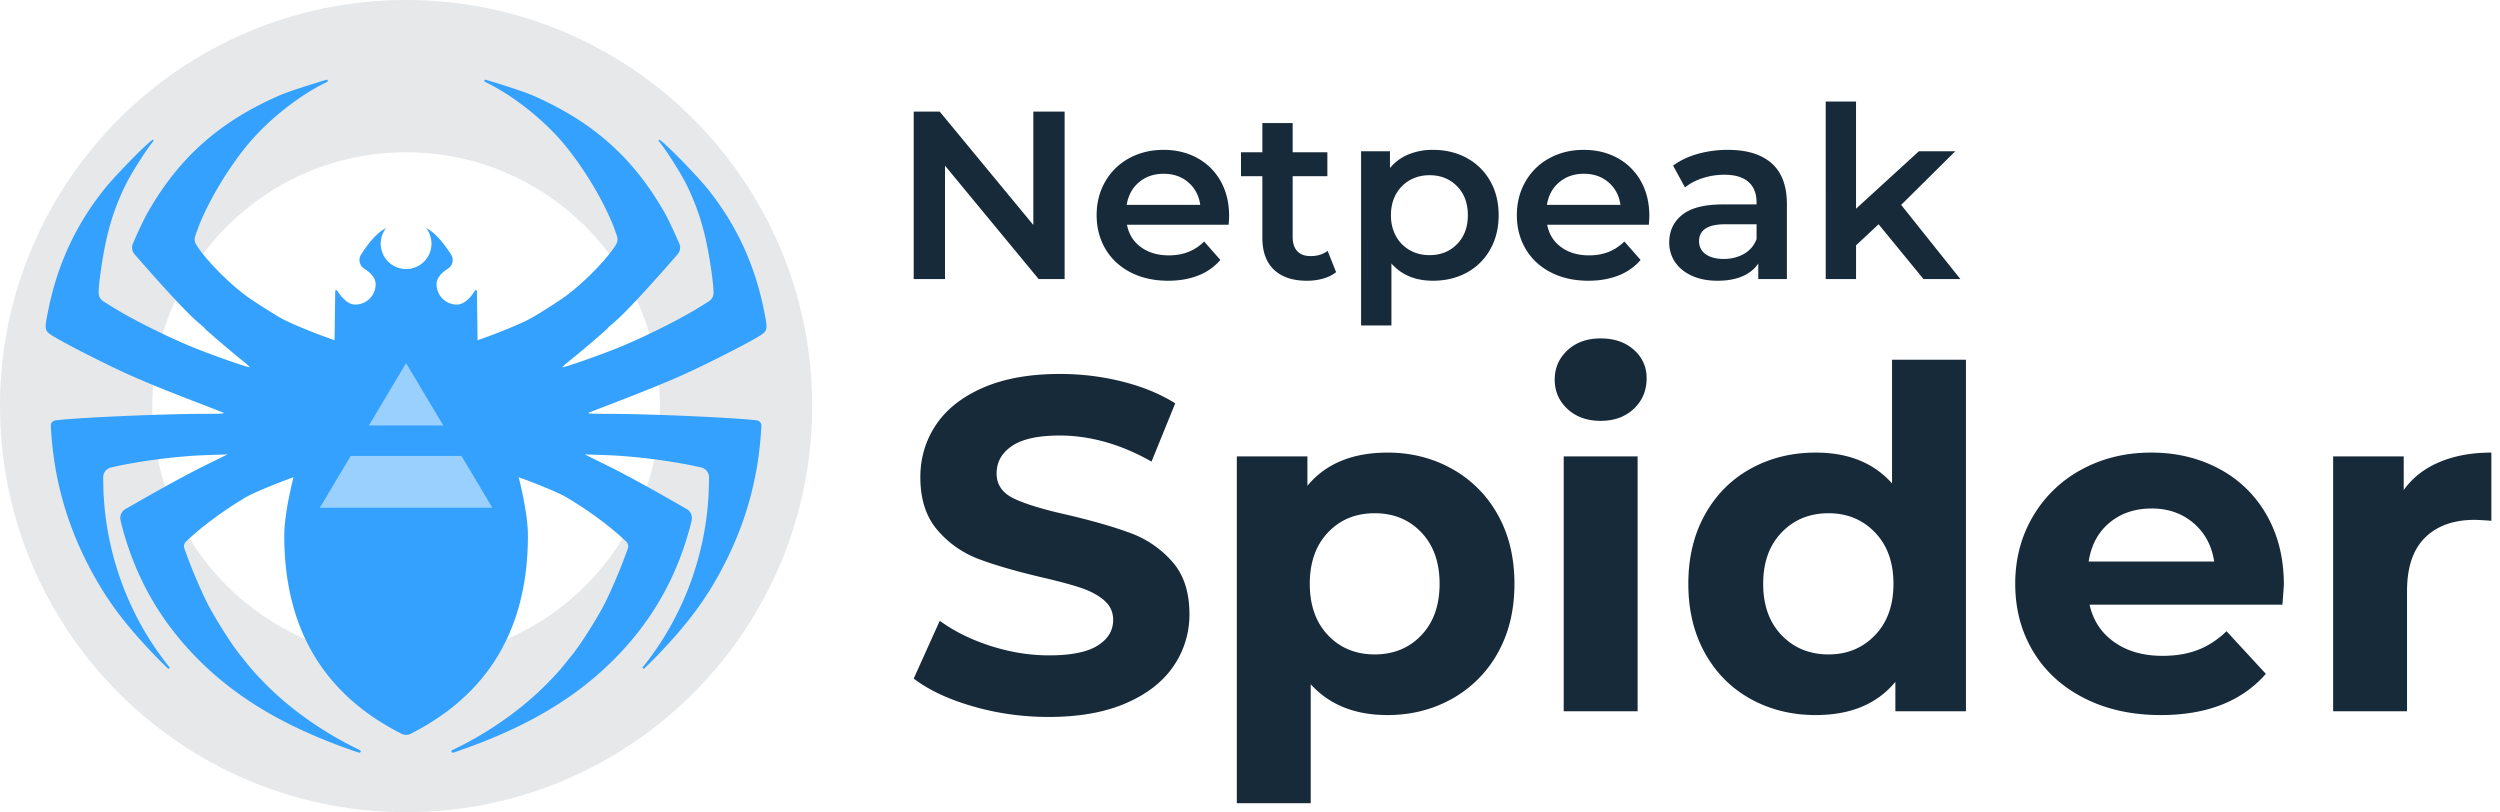
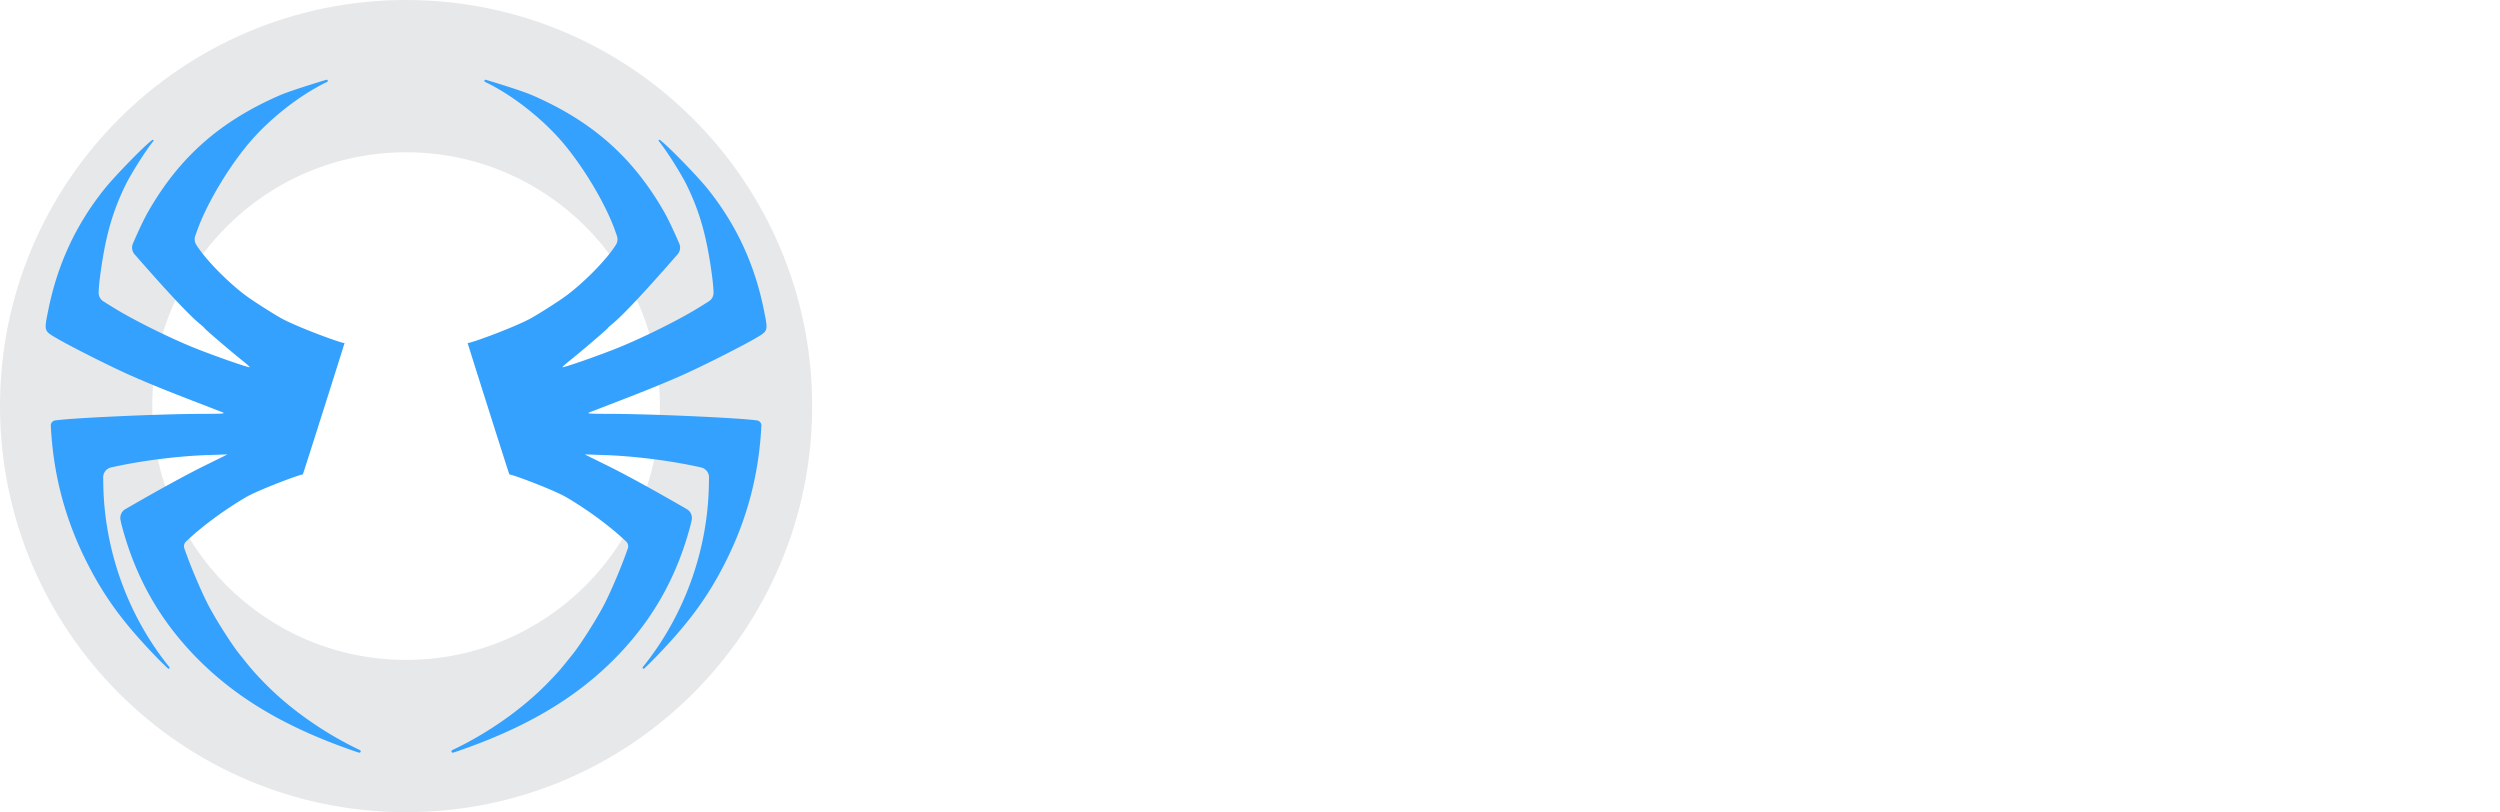
<svg xmlns="http://www.w3.org/2000/svg" width="197" height="64" fill="none" viewBox="0 0 197 64">
-   <path fill="#172A3A" d="M83.892 8.792V21.99h-2.046l-7.38-8.937v8.937H72V8.792h2.046l7.38 8.937V8.792h2.466zm12.924 8.918h-8.01c.14.742.506 1.33 1.098 1.763.593.434 1.33.65 2.209.65 1.121 0 2.045-.364 2.772-1.093l1.28 1.452a4.314 4.314 0 0 1-1.74 1.225c-.7.277-1.49.415-2.37.415-1.121 0-2.11-.22-2.963-.66-.854-.44-1.514-1.052-1.979-1.838-.465-.786-.698-1.675-.698-2.668 0-.98.226-1.864.679-2.65a4.783 4.783 0 0 1 1.883-1.837c.803-.44 1.708-.66 2.715-.66.994 0 1.883.216 2.667.65a4.639 4.639 0 0 1 1.835 1.829c.44.786.66 1.694.66 2.724 0 .164-.013.396-.038.698zm-7.065-3.347c-.529.447-.85 1.04-.965 1.782h5.793c-.102-.729-.414-1.32-.937-1.772-.523-.453-1.173-.679-1.95-.679-.765 0-1.412.223-1.94.67zm15.534 7.08c-.28.227-.621.396-1.023.51a4.66 4.66 0 0 1-1.271.17c-1.122 0-1.988-.29-2.6-.868-.612-.578-.918-1.42-.918-2.527v-4.845h-1.682v-1.886h1.682v-2.3h2.39v2.3h2.734v1.886h-2.734v4.789c0 .49.121.864.363 1.122.242.257.593.386 1.052.386.535 0 .981-.138 1.338-.415l.669 1.678zm10.295-8.993a4.655 4.655 0 0 1 1.845 1.81c.446.78.669 1.678.669 2.696 0 1.018-.223 1.92-.669 2.706a4.638 4.638 0 0 1-1.845 1.82c-.784.426-1.673.64-2.667.64-1.376 0-2.466-.452-3.269-1.357v4.883h-2.39V11.922h2.275v1.32a3.693 3.693 0 0 1 1.463-1.075 4.996 4.996 0 0 1 1.921-.358c.994 0 1.883.213 2.667.64zm-.764 6.787c.567-.578.85-1.338.85-2.281 0-.943-.283-1.703-.85-2.281-.568-.579-1.291-.868-2.17-.868-.574 0-1.09.13-1.549.387a2.814 2.814 0 0 0-1.09 1.103c-.267.477-.401 1.03-.401 1.659 0 .628.134 1.181.401 1.66a2.81 2.81 0 0 0 1.09 1.102c.459.258.975.387 1.549.387.879 0 1.602-.29 2.17-.868zm15.113-1.527h-8.011c.14.742.507 1.33 1.099 1.763.593.434 1.329.65 2.209.65 1.121 0 2.045-.364 2.772-1.093l1.281 1.452a4.316 4.316 0 0 1-1.74 1.225c-.701.277-1.491.415-2.371.415-1.121 0-2.109-.22-2.963-.66-.854-.44-1.514-1.052-1.979-1.838-.465-.786-.698-1.675-.698-2.668 0-.98.227-1.864.679-2.65a4.78 4.78 0 0 1 1.883-1.837c.803-.44 1.708-.66 2.715-.66.994 0 1.883.216 2.667.65a4.633 4.633 0 0 1 1.835 1.829c.44.786.66 1.694.66 2.724 0 .164-.013.396-.038.698zm-7.065-3.347c-.529.447-.85 1.04-.965 1.782h5.793c-.102-.729-.414-1.32-.937-1.772-.523-.453-1.173-.679-1.95-.679-.765 0-1.412.223-1.941.67zm16.748-1.49c.797.711 1.195 1.783 1.195 3.216v5.901h-2.256v-1.225c-.293.44-.711.776-1.252 1.008-.542.233-1.195.35-1.96.35-.765 0-1.434-.13-2.007-.387-.574-.258-1.017-.616-1.329-1.075a2.702 2.702 0 0 1-.468-1.556c0-.905.341-1.63 1.022-2.177.682-.547 1.756-.82 3.222-.82h2.638v-.151c0-.704-.213-1.245-.64-1.622-.427-.377-1.061-.566-1.903-.566-.573 0-1.137.088-1.691.264a4.182 4.182 0 0 0-1.406.736l-.936-1.716c.535-.402 1.178-.71 1.93-.924a8.706 8.706 0 0 1 2.39-.32c1.504 0 2.655.355 3.451 1.065zm-2.179 7.128c.465-.27.793-.657.984-1.16v-1.169h-2.466c-1.377 0-2.065.447-2.065 1.34 0 .427.172.766.516 1.017.345.252.822.377 1.434.377.599 0 1.131-.135 1.597-.405zm10.601-2.329-1.778 1.66v2.658h-2.39V8h2.39v8.447l4.951-4.525h2.868l-4.263 4.223 4.665 5.845h-2.906l-3.537-4.318z" />
-   <path fill="#172A3A" fill-rule="evenodd" d="M82.64 56.496c-2.066 0-4.063-.28-5.992-.84-1.929-.56-3.478-1.288-4.648-2.184l2.053-4.555c1.12.822 2.452 1.481 3.995 1.98 1.543.497 3.086.746 4.63.746 1.717 0 2.986-.255 3.807-.766.822-.51 1.232-1.188 1.232-2.034 0-.623-.242-1.139-.728-1.55-.485-.41-1.107-.74-1.866-.989-.76-.249-1.786-.523-3.08-.821-1.992-.473-3.622-.946-4.891-1.419a7.946 7.946 0 0 1-3.267-2.277c-.908-1.046-1.362-2.44-1.362-4.182 0-1.518.41-2.893 1.232-4.125.821-1.232 2.06-2.209 3.714-2.93 1.656-.722 3.678-1.083 6.067-1.083 1.668 0 3.298.199 4.89.597 1.594.398 2.987.97 4.182 1.717l-1.867 4.592c-2.414-1.368-4.828-2.053-7.242-2.053-1.693 0-2.943.274-3.752.821-.81.548-1.214 1.27-1.214 2.166 0 .896.467 1.561 1.4 1.997.934.436 2.358.865 4.275 1.288 1.991.473 3.621.946 4.89 1.419a8.099 8.099 0 0 1 3.267 2.24c.909 1.02 1.363 2.402 1.363 4.144a7.136 7.136 0 0 1-1.25 4.088c-.834 1.232-2.085 2.209-3.753 2.93-1.667.722-3.696 1.083-6.085 1.083zm26.693-20.832c1.867 0 3.566.43 5.096 1.288a9.247 9.247 0 0 1 3.603 3.621c.871 1.556 1.307 3.367 1.307 5.432 0 2.066-.436 3.877-1.307 5.432a9.246 9.246 0 0 1-3.603 3.622c-1.53.858-3.229 1.288-5.096 1.288-2.563 0-4.579-.81-6.048-2.427v9.37h-5.824V35.964h5.563v2.314c1.444-1.742 3.547-2.613 6.309-2.613zm-1.008 15.904c1.494 0 2.719-.504 3.678-1.512.958-1.008 1.437-2.358 1.437-4.05 0-1.693-.479-3.043-1.437-4.051-.959-1.008-2.184-1.512-3.678-1.512-1.493 0-2.719.504-3.677 1.512-.958 1.008-1.437 2.358-1.437 4.05 0 1.693.479 3.043 1.437 4.051.958 1.008 2.184 1.512 3.677 1.512zm14.896-15.605h5.824v20.085h-5.824V35.963zm2.912-2.8c-1.07 0-1.941-.311-2.613-.934-.672-.622-1.008-1.393-1.008-2.314s.336-1.693 1.008-2.315c.672-.622 1.543-.933 2.613-.933 1.071 0 1.942.298 2.614.896.672.597 1.008 1.344 1.008 2.24 0 .97-.336 1.773-1.008 2.408-.672.634-1.543.952-2.614.952zm28.784-4.816v27.701h-5.562v-2.315c-1.444 1.743-3.535 2.614-6.272 2.614-1.892 0-3.603-.423-5.134-1.27-1.53-.846-2.731-2.053-3.602-3.62-.871-1.569-1.307-3.386-1.307-5.452 0-2.065.436-3.882 1.307-5.45s2.072-2.775 3.602-3.622c1.531-.846 3.242-1.269 5.134-1.269 2.563 0 4.567.809 6.01 2.427v-9.744h5.824zm-10.826 23.221c1.468 0 2.688-.504 3.658-1.512.971-1.008 1.456-2.358 1.456-4.05 0-1.693-.485-3.043-1.456-4.051-.97-1.008-2.19-1.512-3.658-1.512-1.494 0-2.726.504-3.696 1.512-.971 1.008-1.456 2.358-1.456 4.05 0 1.693.485 3.043 1.456 4.051.97 1.008 2.202 1.512 3.696 1.512zm35.877-5.488c0 .075-.037.597-.112 1.568h-15.195c.274 1.244.921 2.228 1.942 2.95 1.02.721 2.289 1.082 3.808 1.082 1.045 0 1.972-.155 2.781-.467.809-.31 1.562-.802 2.259-1.474l3.098 3.36c-1.891 2.165-4.654 3.248-8.288 3.248-2.265 0-4.268-.442-6.01-1.326-1.743-.883-3.087-2.109-4.032-3.677-.946-1.568-1.419-3.348-1.419-5.339 0-1.966.467-3.74 1.4-5.32a9.807 9.807 0 0 1 3.845-3.696c1.631-.883 3.454-1.325 5.47-1.325 1.966 0 3.745.423 5.338 1.27a9.261 9.261 0 0 1 3.752 3.64c.909 1.58 1.363 3.415 1.363 5.506zm-10.416-6.01c-1.319 0-2.427.373-3.323 1.12-.896.746-1.443 1.767-1.642 3.06h9.893c-.199-1.269-.747-2.283-1.643-3.042-.896-.759-1.991-1.139-3.285-1.139zm19.861-1.457c.697-.97 1.637-1.705 2.819-2.202 1.182-.498 2.545-.747 4.088-.747v5.376a21.012 21.012 0 0 0-1.307-.075c-1.667 0-2.974.467-3.92 1.4-.945.934-1.418 2.334-1.418 4.2v9.483h-5.824V35.963h5.562v2.65z" clip-rule="evenodd" />
  <path fill="#E6E8EA" d="M32 64C14.327 64 0 49.673 0 32 0 14.327 14.327 0 32 0c17.673 0 32 14.327 32 32 0 17.673-14.327 32-32 32zm0-12c11.046 0 20-8.954 20-20s-8.954-20-20-20-20 8.954-20 20 8.954 20 20 20z" />
  <path fill="#33A1FD" d="M15.676 52.015c-2.979-2.973-4.942-6.375-6.046-10.475a9.925 9.925 0 0 1-.134-.564.8.8 0 0 1 .382-.855c2.69-1.555 4.79-2.706 6.305-3.453l1.741-.86-1.558.051c-2.333.076-5.252.446-7.516.953l-.096.022a.8.8 0 0 0-.625.795l.01.576c.096 5.215 1.955 10.34 5.21 14.366a.079.079 0 0 1-.114.107 29.653 29.653 0 0 1-1.17-1.17c-2.418-2.532-3.854-4.507-5.19-7.135-1.707-3.357-2.644-6.836-2.861-10.628l-.01-.189a.408.408 0 0 1 .35-.427c1.453-.203 8.24-.508 11.508-.516 1.776-.005 1.939-.018 1.65-.133a544.25 544.25 0 0 0-2.017-.78c-2.429-.937-3.74-1.47-5.189-2.109-1.522-.67-4.706-2.272-5.855-2.945-.994-.582-.983-.543-.643-2.227.724-3.583 2.16-6.687 4.391-9.487.838-1.052 3.241-3.515 3.813-3.908a.058.058 0 0 1 .078.084l-.01.013c-.645.808-1.78 2.607-2.22 3.519-.996 2.064-1.518 3.893-1.919 6.724-.106.746-.162 1.31-.168 1.692a.8.8 0 0 0 .371.69c.343.217.685.428 1.027.635 1.646.993 4.55 2.414 6.416 3.14 1.716.669 4.03 1.47 4.086 1.414.02-.02-.24-.258-.58-.528-.823-.653-2.936-2.46-2.973-2.541-.016-.036-.173-.181-.35-.324-.82-.663-2.542-2.498-5.166-5.505a.8.8 0 0 1-.13-.845c.503-1.157.911-2.007 1.224-2.55 2.453-4.26 5.622-7.063 10.305-9.113.58-.254 1.819-.668 3.717-1.243a.09.09 0 0 1 .064.166c-2.13 1.01-4.562 2.917-6.189 4.853-1.658 1.972-3.354 4.846-4.078 6.911l-.132.376a.8.8 0 0 0 .078.691l.02.031c.723 1.149 2.506 2.964 3.954 4.027.519.381 1.928 1.283 2.658 1.7 1.223.701 4.969 2.074 5.057 1.985.019-.02-3.277 10.381-3.292 10.366-.071-.07-3.497 1.206-4.513 1.806-1.741 1.03-3.463 2.305-4.69 3.476a.514.514 0 0 0-.129.547l.201.555c.46 1.271 1.27 3.135 1.748 4.027.622 1.16 1.783 2.98 2.362 3.705.994 1.246 1.11 1.38 1.88 2.185 2.023 2.107 4.784 4.063 7.643 5.415a.108.108 0 0 1-.08.2l-.226-.076c-5.351-1.828-9.268-4.11-12.38-7.217zm32.649 0c2.978-2.973 4.941-6.375 6.045-10.475.051-.19.096-.378.135-.564a.8.8 0 0 0-.383-.855c-2.689-1.555-4.79-2.706-6.304-3.453l-1.742-.86 1.558.051c2.334.076 5.252.446 7.516.953l.096.022a.8.8 0 0 1 .625.795l-.01.576c-.096 5.215-1.955 10.34-5.21 14.366a.079.079 0 0 0 .114.107 29.14 29.14 0 0 0 1.17-1.17c2.418-2.532 3.855-4.507 5.19-7.135 1.708-3.357 2.644-6.836 2.861-10.628l.011-.189a.408.408 0 0 0-.35-.427c-1.454-.203-8.24-.508-11.509-.516-1.776-.005-1.939-.018-1.65-.133.177-.07 1.084-.42 2.017-.78 2.429-.937 3.74-1.47 5.19-2.109 1.522-.67 4.705-2.272 5.855-2.945.993-.582.982-.543.642-2.227-.723-3.583-2.16-6.687-4.39-9.487-.838-1.052-3.242-3.515-3.814-3.908a.058.058 0 0 0-.078.084l.01.013c.646.808 1.781 2.607 2.221 3.519.995 2.064 1.517 3.893 1.918 6.724.106.746.162 1.31.169 1.692a.8.8 0 0 1-.372.69 55.57 55.57 0 0 1-1.027.635c-1.646.993-4.55 2.414-6.416 3.14-1.716.669-4.03 1.47-4.086 1.414-.02-.02.241-.258.581-.528.822-.653 2.935-2.46 2.972-2.541.016-.036.174-.181.35-.324.82-.663 2.543-2.498 5.166-5.505a.8.8 0 0 0 .13-.845c-.503-1.157-.91-2.007-1.223-2.55-2.454-4.26-5.623-7.063-10.306-9.113-.58-.254-1.818-.668-3.716-1.243a.09.09 0 0 0-.064.166c2.128 1.01 4.561 2.917 6.188 4.853 1.658 1.972 3.354 4.846 4.079 6.911l.131.376a.8.8 0 0 1-.078.691l-.019.031c-.724 1.149-2.506 2.964-3.954 4.027-.52.381-1.929 1.283-2.658 1.7-1.224.701-4.97 2.074-5.057 1.985-.02-.02 3.276 10.381 3.291 10.366.071-.07 3.498 1.206 4.513 1.806 1.742 1.03 3.463 2.305 4.69 3.476.148.14.198.355.129.547l-.201.555c-.46 1.271-1.27 3.135-1.748 4.027-.622 1.16-1.782 2.98-2.361 3.705-.994 1.246-1.11 1.38-1.881 2.185-2.022 2.107-4.783 4.063-7.643 5.415a.108.108 0 0 0 .08.2l.226-.076c5.352-1.828 9.268-4.11 12.38-7.217z" />
-   <path fill="#33A1FD" d="M35.301 21.168c-.6.38-.901.79-.901 1.232A1.6 1.6 0 0 0 36 24c.48 0 .959-.367 1.435-1.102a.08.08 0 0 1 .147.042l.055 4.29C40.279 34.68 41.6 39.67 41.6 42.2c0 7.296-3.08 12.503-9.239 15.621a.8.8 0 0 1-.722 0C25.479 54.703 22.4 49.496 22.4 42.2c0-2.526 1.318-7.505 3.954-14.936l.064-4.325a.08.08 0 0 1 .147-.042C27.04 23.632 27.519 24 28 24a1.6 1.6 0 0 0 1.6-1.6c0-.442-.3-.853-.901-1.232a.8.8 0 0 1-.245-1.111c.715-1.106 1.371-1.801 1.967-2.085a2 2 0 1 0 3.158 0c.596.284 1.252.979 1.967 2.085a.8.8 0 0 1-.237 1.106l-.008.005z" />
-   <path fill="#99D0FE" d="M34.932 33.526h-5.864L32 28.612l2.932 4.915zm1.432 2.4L38.8 40.01H25.2l2.436-4.083h8.728z" />
</svg>